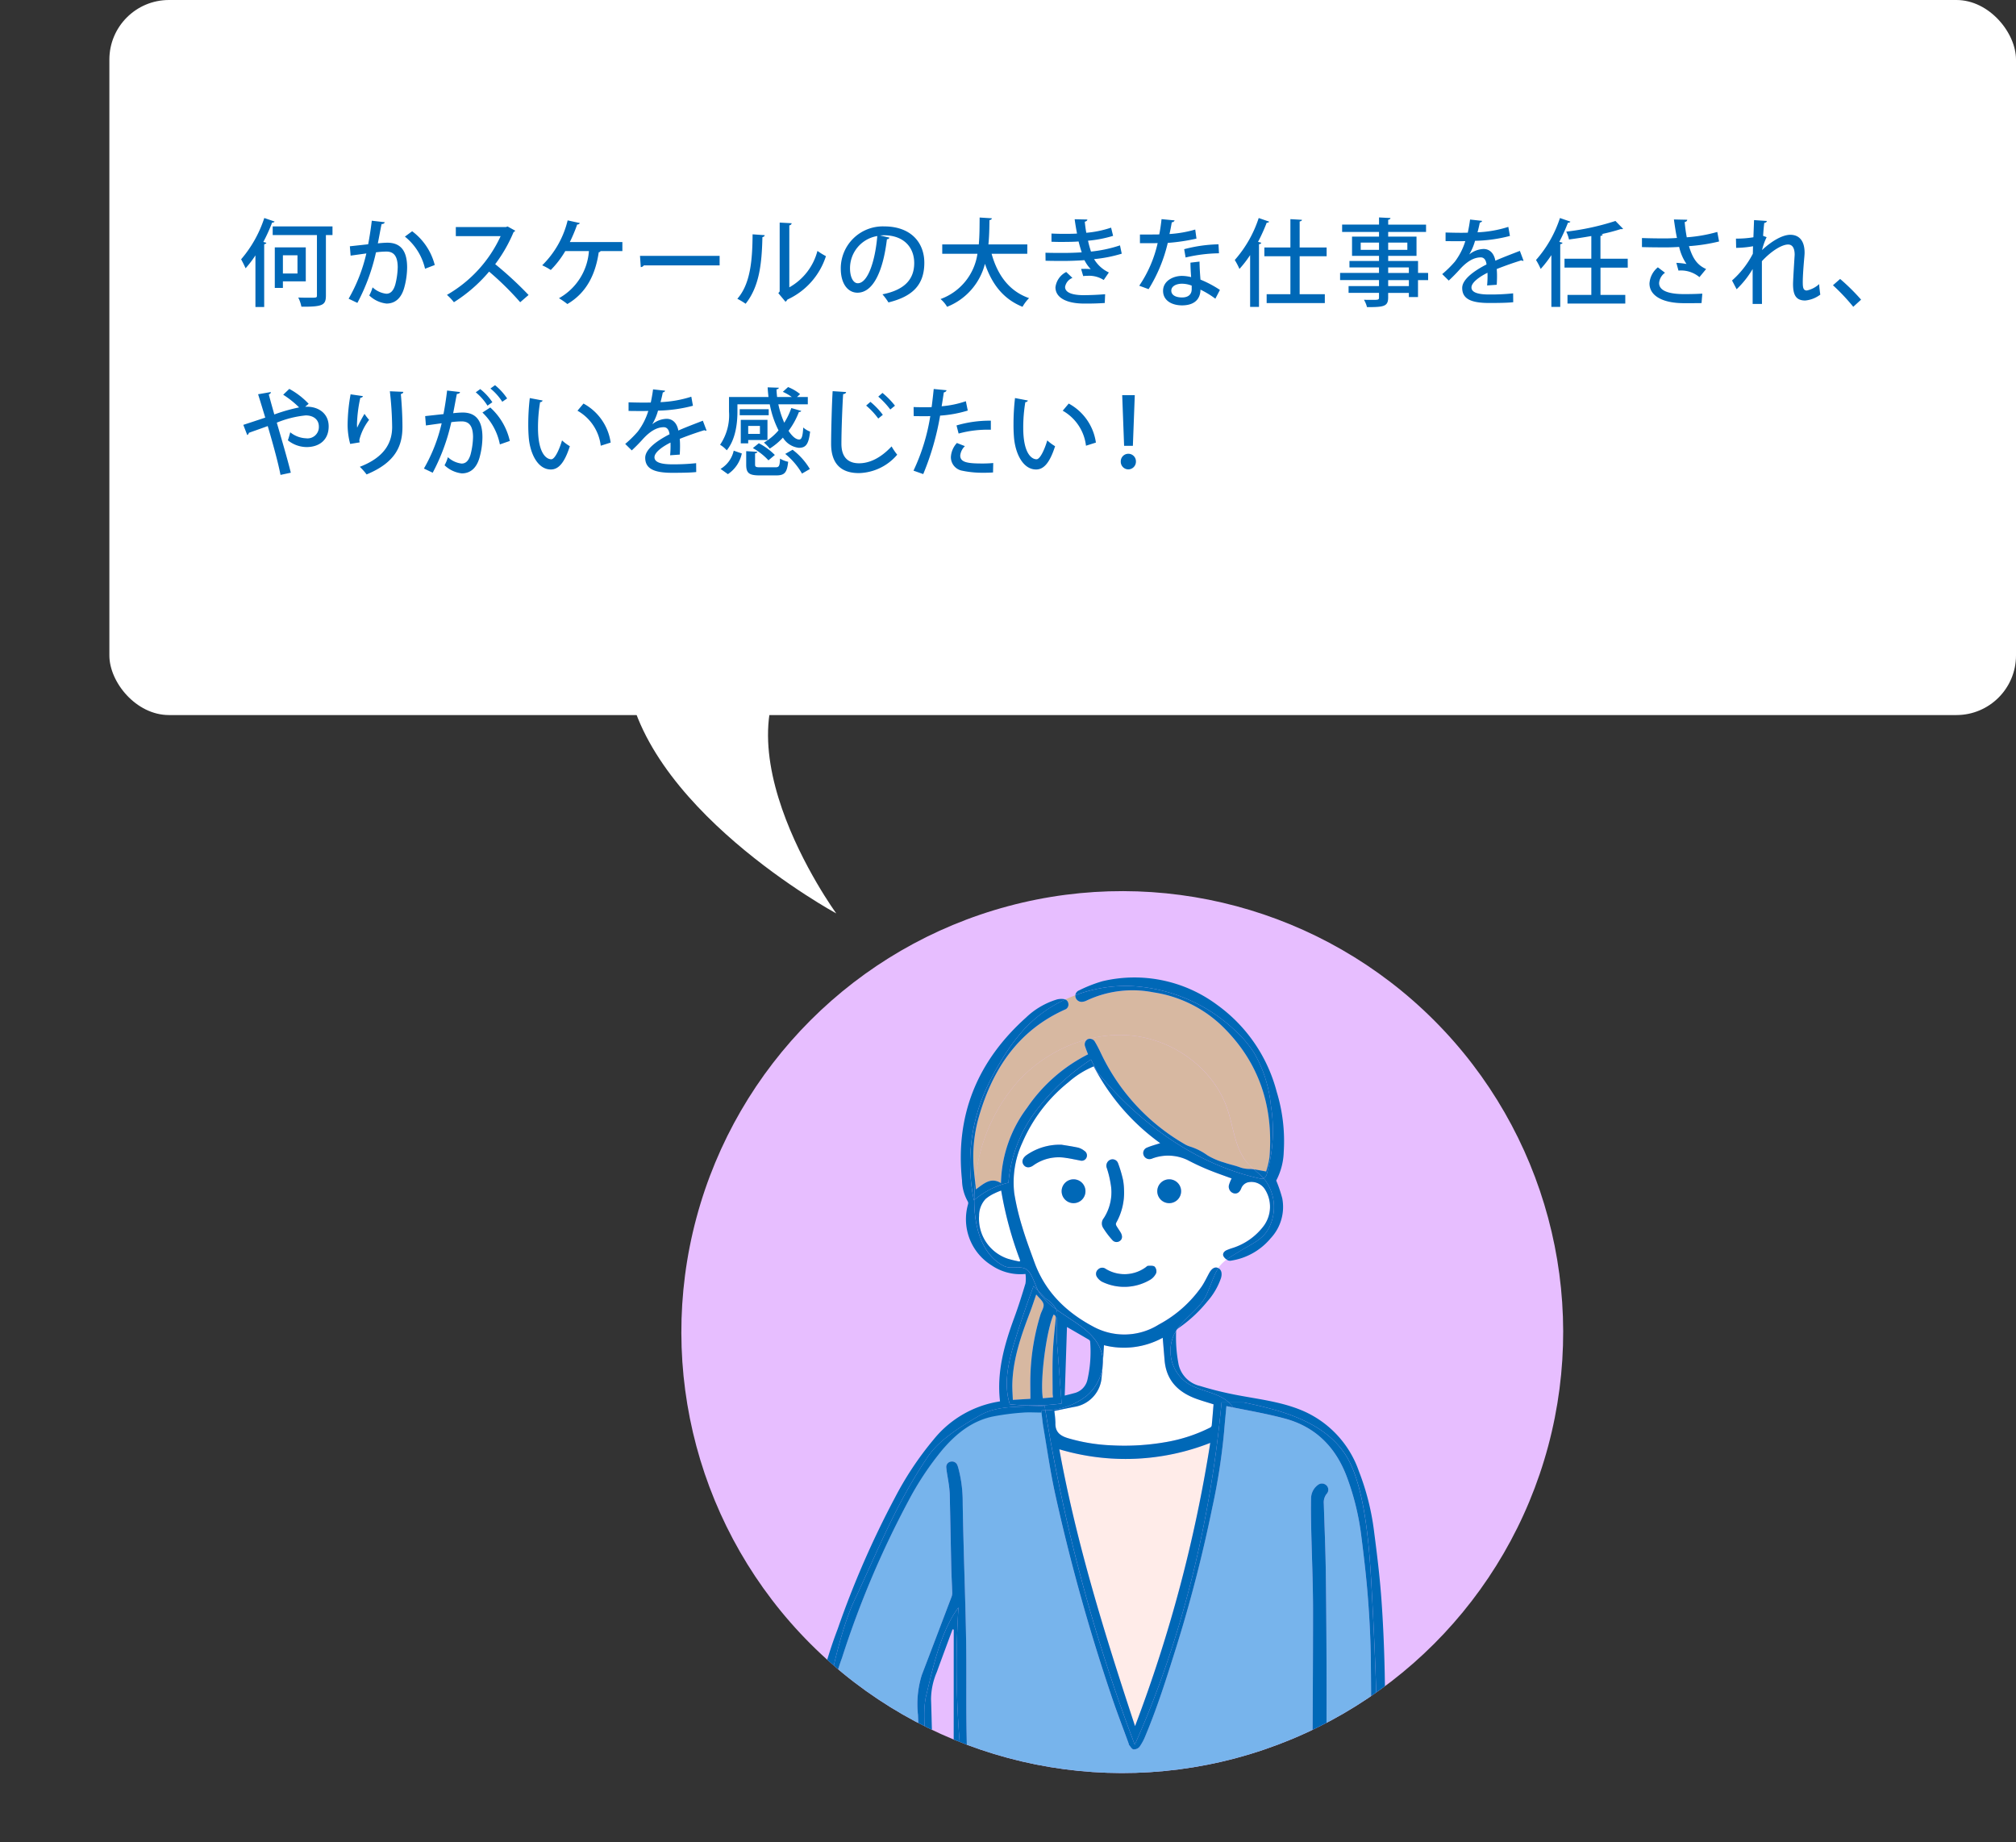
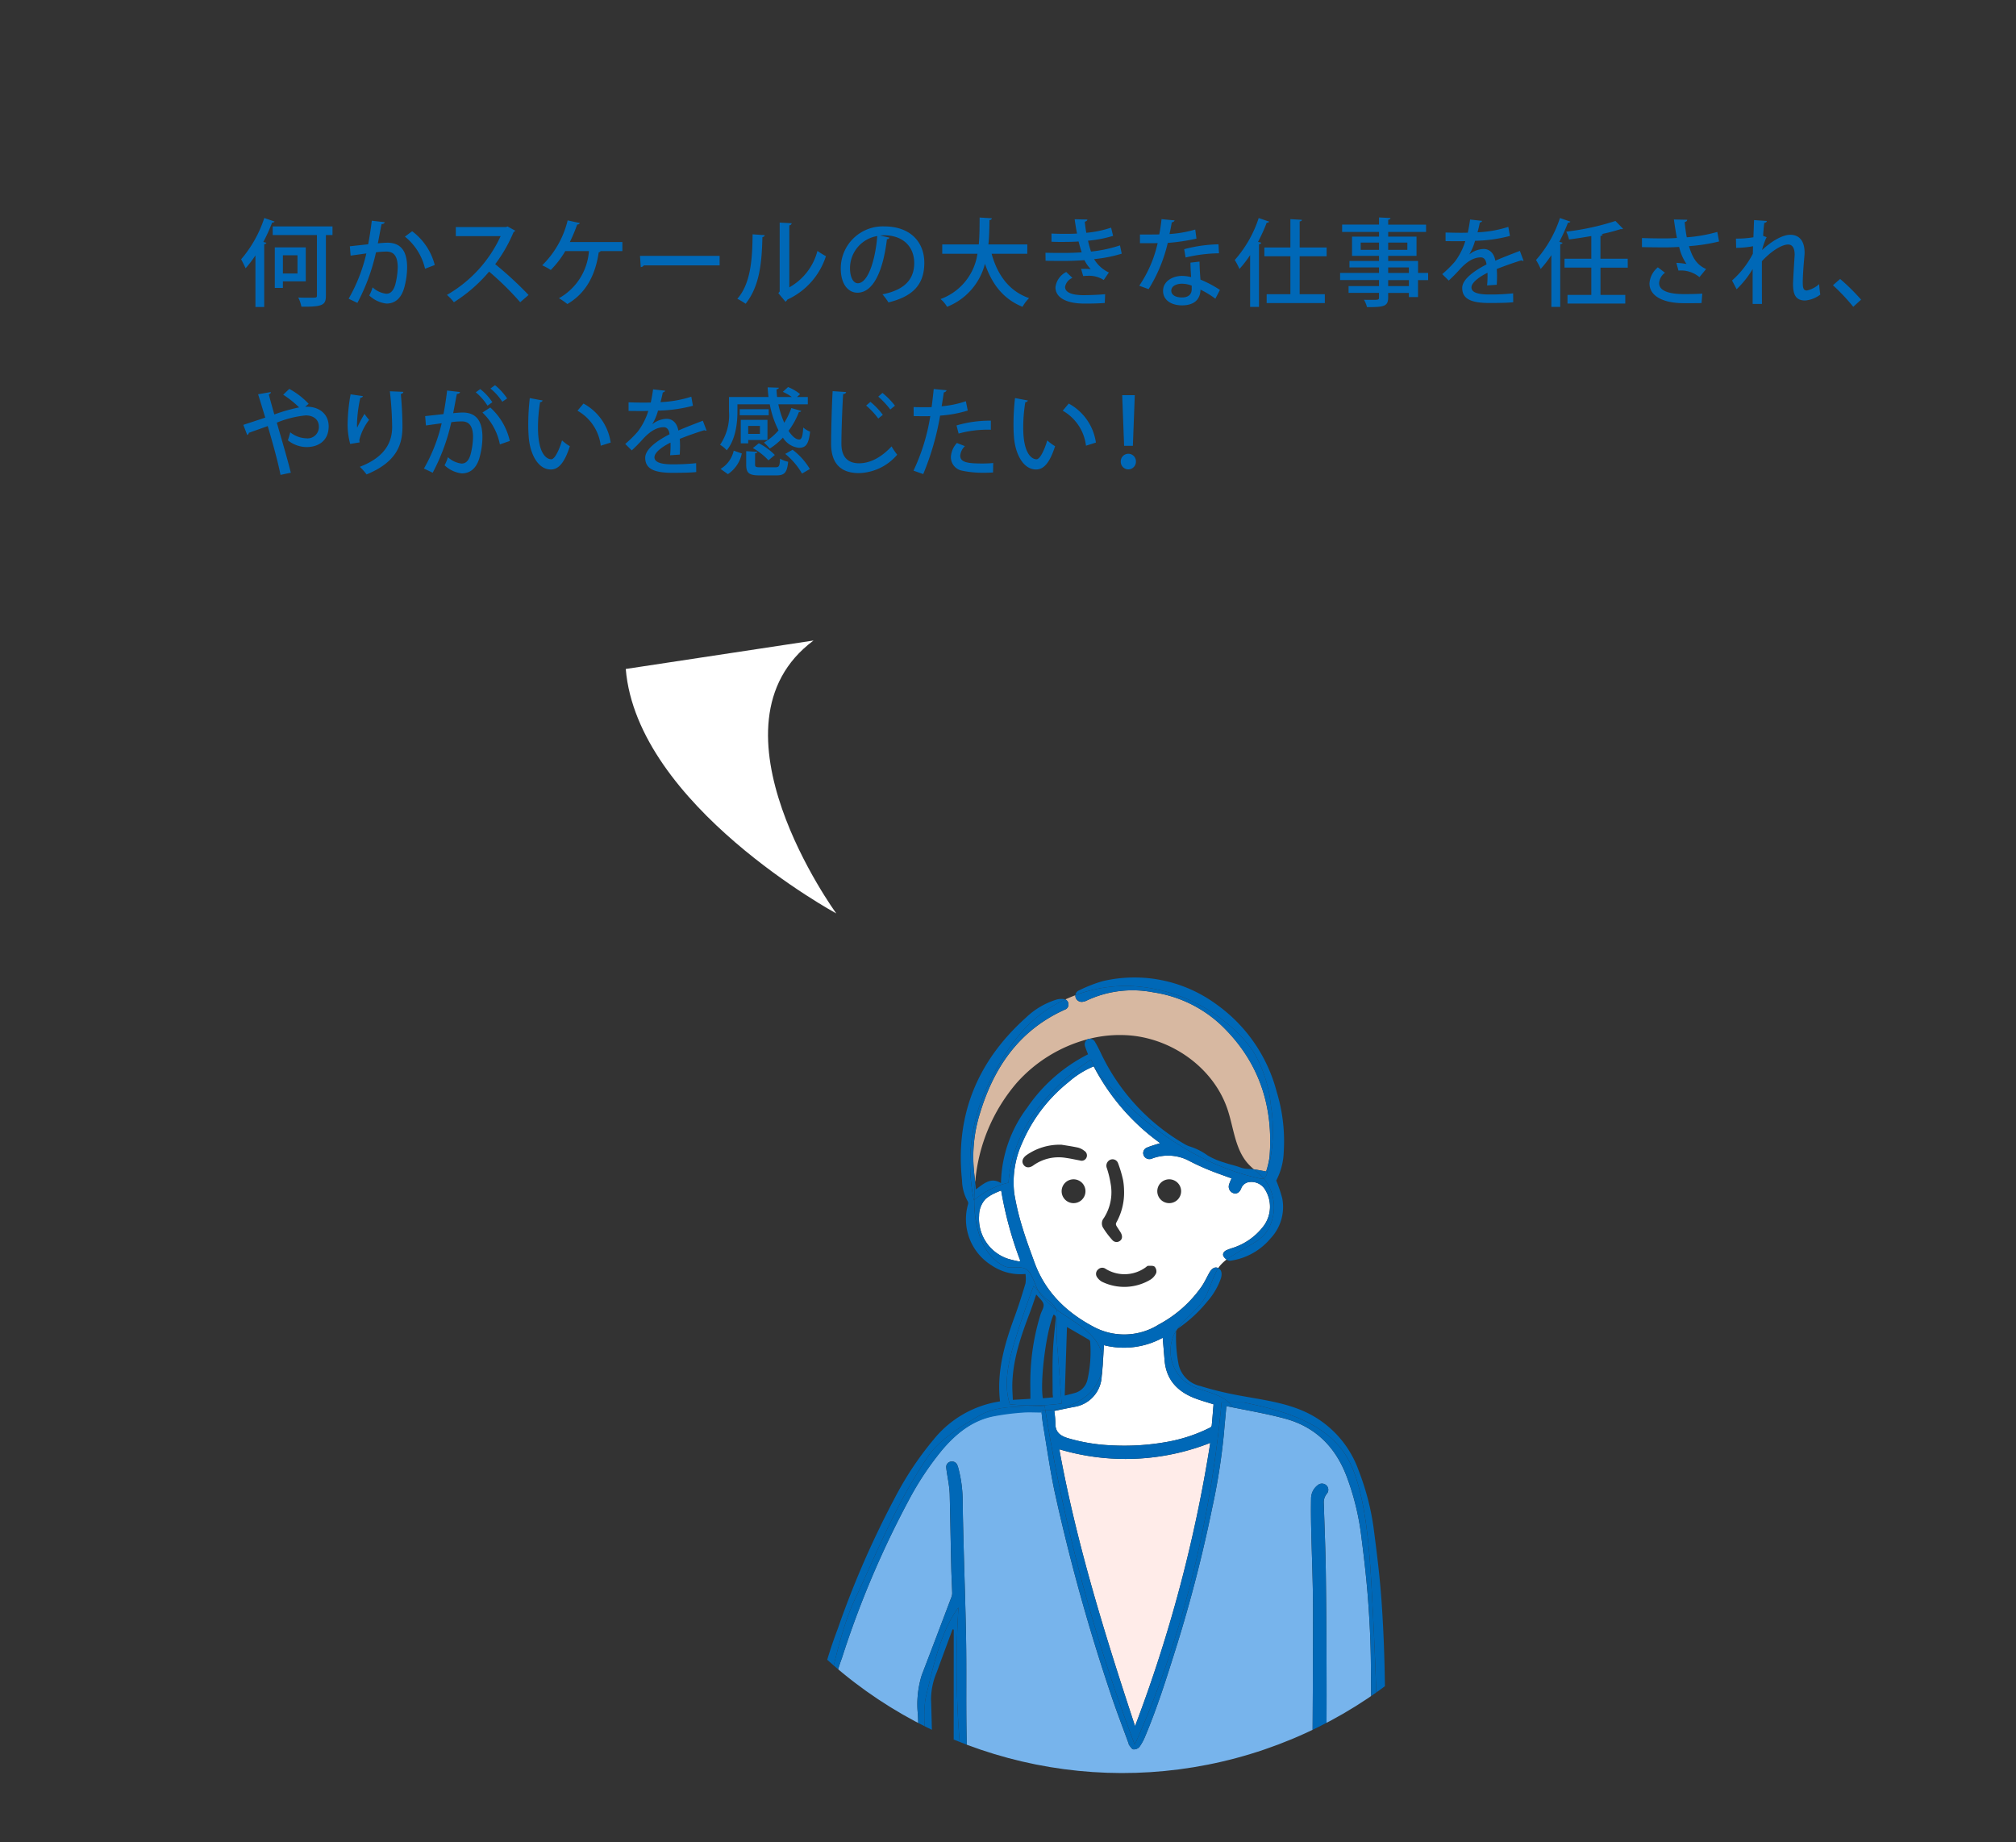
<svg xmlns="http://www.w3.org/2000/svg" width="338.357" height="309.143">
  <rect width="100%" height="100%" fill="#333333" stroke="none" />
  <defs>
    <clipPath id="clip-path" transform="translate(18.357)">
      <circle id="SVGID" class="cls-1" cx="170" cy="223.55" r="74" transform="rotate(-45 170 223.55)" />
    </clipPath>
    <style>.cls-1{fill:none}.cls-4{fill:#fff}.cls-6{fill:#d7b8a1}.cls-9{fill:#0068b7}</style>
  </defs>
  <g id="レイヤー_2" data-name="レイヤー 2">
    <g id="レイヤー_6" data-name="レイヤー 6">
      <g clip-path="url(#clip-path)">
-         <path fill="#e7beff" d="M0 132.226h334.587v176.916H0z" />
        <path class="cls-1" d="M138.867 280.606a11.806 11.806 0 00-.967 4.517c.084 2.1.108 4.194.18 6.29.055 1.574.147 3.147.221 4.7l3.4 1.341v-23.98l-.2-.042c-.873 2.391-1.763 4.779-2.634 7.174zm27.82-51.121a6.407 6.407 0 00.057-.805q-.025.404-.057.805zm-2.544 2.097a21.164 21.164 0 00.464-6.467.46.46 0 00-.22-.3c-1.176-.691-2.359-1.37-3.667-2.126l-.378 11.507c.642-.165 1.1-.274 1.56-.4a2.979 2.979 0 002.241-2.214z" transform="translate(18.357)" />
        <path class="cls-4" d="M179.2 223.088a.542.542 0 00-.158.265c.058-.087.101-.181.158-.265zm-17.292 13.018c-1.107.217-2.211.452-3.323.681a15.021 15.021 0 01.189 2c-.054 1.569.844 2.2 2.2 2.592a29.981 29.981 0 007.162 1.173 40.335 40.335 0 009.352-.573 26.29 26.29 0 007.257-2.405.519.519 0 00.265-.321c.116-1.189.207-2.381.306-3.581-.976-.309-1.908-.571-2.817-.9-3.077-1.1-5.118-3.076-5.4-6.5-.1-1.243-.208-2.486-.315-3.77a13.546 13.546 0 01-9.859 1.246c-.069.991-.117 1.966-.18 2.931a6.407 6.407 0 01-.057.805 34.53 34.53 0 01-.14 1.443 5.437 5.437 0 01-4.64 5.179z" transform="translate(18.357)" />
        <path d="M159.432 243.217c2.884 15.843 7.669 31.18 12.713 46.462a237.6 237.6 0 0012.624-47.536 38.843 38.843 0 01-25.337 1.074z" transform="translate(18.357)" fill="#ffece9" />
        <path class="cls-4" d="M186.962 210.771c-.166-.416.123-.769.516-.96a9.024 9.024 0 01.889-.335 10.543 10.543 0 005.347-3.724 5.436 5.436 0 00.161-6.259 2.691 2.691 0 00-2.824-1.076 1.65 1.65 0 00-1.095 1.014c-.274.7-.748.977-1.319.8a1.16 1.16 0 01-.712-1.462 7.261 7.261 0 01.418-1.012c-1.325-.491-2.673-.947-3.986-1.49a40.998 40.998 0 01-3.4-1.592 7.564 7.564 0 00-5.62-.373c-.153.038-.3.12-.448.159a1.042 1.042 0 01-1.3-.572.977.977 0 01.545-1.3c.707-.3 1.457-.5 2.228-.75a36.859 36.859 0 01-11.16-12.891 15.255 15.255 0 00-4.238 2.655 26.289 26.289 0 00-7.752 10.163 15.906 15.906 0 00-1.345 8.5 41.49 41.49 0 001.348 5.67c.591 1.992 1.328 3.942 2.038 5.9 1.808 4.977 5.36 8.407 9.921 10.817a10.892 10.892 0 0010.943-.372 20.607 20.607 0 007.189-6.367c.478-.7.842-1.486 1.251-2.236.438-.8.937-1.114 1.479-.908.027.01.049.026.074.038a3.7 3.7 0 01.291-.4 7.219 7.219 0 011.113-1.043 1.52 1.52 0 01-.552-.594zm-25.164-8.86a2 2 0 112.025-2 2 2 0 01-2.023 2zm2.181-7.612a.876.876 0 01-1.064.455c-.78-.143-1.555-.323-2.34-.429a7.305 7.305 0 00-5.5 1.251c-.643.468-1.276.42-1.639-.094s-.2-1.1.441-1.595a9.724 9.724 0 015.926-1.78c.635.107 1.718.258 2.784.486a2.824 2.824 0 011.048.542.9.9 0 01.344 1.165zm2.933 10.107a7.983 7.983 0 001.134-5.774 16.728 16.728 0 00-.63-2.587 1.09 1.09 0 01.5-1.382.981.981 0 011.362.5 20.9 20.9 0 01.861 2.893 11.475 11.475 0 01.161 1.729 10.274 10.274 0 01-1.326 5.435.547.547 0 00.028.462c.223.4.5.767.732 1.161.323.549.294 1.071-.08 1.36a.923.923 0 01-1.308-.089 13.968 13.968 0 01-1.6-2.13 1.413 1.413 0 01.166-1.578zm8.79 9.219a2.562 2.562 0 01-.936 1.1 8.533 8.533 0 01-8.191.366 2.46 2.46 0 01-.808-.764.964.964 0 01.193-1.3.974.974 0 011.269-.077 6.045 6.045 0 006.666-.242c.145-.1.3-.276.451-.277.373-.005.859-.055 1.09.15a1.167 1.167 0 01.264 1.044zm2.155-11.714a2 2 0 112.021-2.007 2 2 0 01-2.021 2.007zm-29.271-1.661a6.6 6.6 0 00-1.526.957 4.128 4.128 0 00-1.092 2.826 7.09 7.09 0 004.806 7.2 18.085 18.085 0 001.984.478l.118-.158a62.123 62.123 0 01-3.2-11.764 11.418 11.418 0 00-1.09.461z" transform="translate(18.357)" />
        <path class="cls-6" d="M160.964 168.448a.89.89 0 01-.6.991c-7.813 3.517-12.071 9.921-14.385 17.857a24.4 24.4 0 00-.961 7.8c.043 1.088.17 2.172.3 3.3a29.3 29.3 0 017-16.707 24.274 24.274 0 0111.883-7.288l.011-.006a1.139 1.139 0 01.24-.06 20.933 20.933 0 017.076-.548c7.152.7 13.889 5.613 16.154 12.433 1.03 3.1 1.253 6.654 3.439 9.086a11.226 11.226 0 00.971.93c.641.087 1.3.236 2.058.363a14.684 14.684 0 00.566-2.391c.7-8.606-1.79-16.093-8.074-22.128a21.114 21.114 0 00-11.407-5.541 18.056 18.056 0 00-11.289 1.415 1.76 1.76 0 01-.512.153 1.063 1.063 0 01-1.25-.679 1.02 1.02 0 01-.045-.411c-.574.217-1.142.451-1.7.71a.87.87 0 01.525.721z" transform="translate(18.357)" />
-         <path class="cls-6" d="M165.43 174.873c.379.629.7 1.291 1.021 1.955a34.825 34.825 0 0013.973 15.157 4.332 4.332 0 00.967.436 10.122 10.122 0 012.9 1.465 11.742 11.742 0 002.768 1.194c.931.332 1.918.513 2.837.872a4.848 4.848 0 001.584.219c.2.012.4.034.6.061a11.226 11.226 0 01-.971-.93c-2.186-2.432-2.409-5.983-3.439-9.086-2.265-6.82-9-11.731-16.154-12.433a20.933 20.933 0 00-7.076.548.979.979 0 01.99.542zm-15.793 23.673a21.746 21.746 0 014.39-12.643 27.183 27.183 0 0110.222-8.968c-.143-.379-.328-.806-.464-1.248a1.013 1.013 0 01.408-1.29 24.274 24.274 0 00-11.883 7.288 29.3 29.3 0 00-7 16.707c.043.4.087.794.126 1.2 1.318-.951 2.502-2.099 4.201-1.046zm7.032 36.105l1.707-.157c-.024-.255-.065-.489-.066-.724 0-2.191-.055-4.385.028-6.573.071-1.888.282-3.772.478-5.654.042-.411.11-.742-.342-.931-1.226 2.706-2.299 11.025-1.805 14.039zm.118-15.768c-.109-.559-.716-1.019-1.106-1.522a1.161 1.161 0 00-.128-.108c-.361 1.036-.682 2.032-1.053 3.008-1.469 3.868-2.839 7.76-2.952 11.959-.024.884.052 1.771.084 2.7l2.951-.178c0-1.4-.041-2.755.008-4.108a38.461 38.461 0 011.681-10.023c.18-.585.617-1.211.515-1.728z" transform="translate(18.357)" />
        <path d="M211.719 278.8c-.041-3.573-.223-7.185-.5-10.747s-.7-7.158-1.162-10.714a43.329 43.329 0 00-2.3-9.3c-1.838-5.047-5.215-8.551-10.44-9.964-2.855-.772-5.781-1.288-8.7-1.873-.381-.076-.763-.151-1.143-.231-.145 1.6-.289 3.043-.407 4.492a105.04 105.04 0 01-1.98 12.612 237.915 237.915 0 01-6.074 23.5c-1.563 4.975-3.123 9.954-5.149 14.767a8.6 8.6 0 01-.99 1.828 1.252 1.252 0 01-1.015.407c-.278-.045-.5-.477-.73-.748-.046-.053-.036-.152-.063-.226-1.018-2.814-2.107-5.6-3.043-8.445a322.726 322.726 0 01-9.375-33.818c-.768-3.613-1.291-7.438-1.911-11.082-.138-.817-.21-1.519-.3-2.519h-.008c-1.109 0-2.169.082-3.214.176a41.442 41.442 0 00-4.964.73c-3.527.754-6.174 2.957-8.458 5.633a50.336 50.336 0 00-5.706 8.617 158.721 158.721 0 00-11.14 26.347 39.319 39.319 0 00-2.4 14.352c.085 1.691.2 3.145.329 5.145h15.234c-.03-1-.061-1.455-.091-2.147-.109-2.574-.217-5.184-.313-7.759a16.528 16.528 0 01.634-6.694q2.517-6.552 4.993-13.129a1.863 1.863 0 00.123-.687c-.042-1.4-.125-2.8-.157-4.194-.095-4.134-.165-8.271-.263-12.405a16.75 16.75 0 00-.2-1.9c-.116-.844-.3-1.682-.378-2.529a.907.907 0 01.817-1.019.955.955 0 011.067.679 2.125 2.125 0 01.118.339 21.7 21.7 0 01.749 5.307c.022 2.458.087 4.915.15 7.371.141 5.432.334 10.863.425 16.3.074 4.375.009 8.824.046 13.2.026 3.069.125 6.276.164 9.276h57.916c.044-9 .107-18.326.107-27.453 0-4.594-.211-9.223-.309-13.817a119.651 119.651 0 01-.019-5.048 2.829 2.829 0 011.109-2.178 1.1 1.1 0 011.477.039 1.013 1.013 0 01.036 1.413 2.287 2.287 0 00-.489 1.61c.124 3.953.294 7.906.343 11.861.086 6.753.127 13.578.126 20.332 0 4.39-.031 8.241-.053 13.241h7.491c.076-6.009.062-12.663-.01-18.948z" transform="translate(18.357)" fill="#77b4ec" />
        <path d="M118.118 290.588c-.519-.158-1.015-.708-1.7-.145l1.955.775c-.113-.3-.144-.596-.255-.63zm-.078 2.939c-1.1-.461-2.207-.889-3.375-1.352l-1.323 5.422h5.246c-.1-1.211-.174-2.425-.278-3.636a.6.6 0 00-.27-.434z" transform="translate(18.357)" fill="#cbcbcb" />
        <path class="cls-9" d="M142.959 295.142a157.19 157.19 0 01-.452-25.377c-2.959 3.971-4.256 9.969-5.416 14.784-.778 3.227.111 8.419.225 11.737.016.45.036.884.057 1.311h.54l-.018-.86 2.052.86h3.028c-.075-.839.038-1.91-.016-2.455zm-1.254 2.316l-3.4-1.341c-.074-1.557-.166-3.13-.221-4.7-.072-2.1-.1-4.194-.18-6.29a11.806 11.806 0 01.967-4.517c.871-2.395 1.761-4.783 2.643-7.174l.2.042zm39.137-65.388c2.115 1.42 4.976 1.51 6.91 3.168.039.034.071.075.11.11h2.5c6.425 1.329 13.41 3.222 17.041 8.686s4.171 17.383 4.526 23.934c.609 11.261.917 20.756.912 29.629h1.128q.043-2.416.083-4.832c.137-8.114.023-16.225-.554-24.319-.281-3.953-.777-7.894-1.287-11.826a42.05 42.05 0 00-2.5-9.728 17.153 17.153 0 00-10.111-10.419c-3.273-1.261-6.73-1.671-10.143-2.315a57.58 57.58 0 01-6.4-1.566 4.772 4.772 0 01-3.591-3.556 23.837 23.837 0 01-.424-5.653.263.263 0 01.009-.03c-.116.184-.237.366-.336.563a6.583 6.583 0 002.127 8.154zm-9.552-66.603a27.38 27.38 0 0117.693 7.515 19.2 19.2 0 013.1 3.636 21.671 21.671 0 012.852 8.869 26.468 26.468 0 01-.657 11.468 1.237 1.237 0 01-.556.806c.057.063.122.119.177.185a7.64 7.64 0 01.977 7.544c-.958 2.482-3.053 3.17-5.312 4.576-.776.483-1.431.84-2.047 1.307.065.046.131.09.194.131a1.02 1.02 0 00.641.04 10.744 10.744 0 006.549-3.732 7.681 7.681 0 001.953-6.7 22.429 22.429 0 00-1.016-2.99 11.048 11.048 0 001.263-4.837 28.338 28.338 0 00-1.192-10.094 26.079 26.079 0 00-9.977-14.547 23.247 23.247 0 00-19.251-3.979 23.7 23.7 0 00-3.917 1.532.983.983 0 00-.636.815 24.163 24.163 0 019.162-1.545zM114.52 290.2l2.48-1.661 2.144 1.14.969 7.918h.279c-.016-.235-.039-.47-.055-.7-.308-4.636-.493-9.338.463-13.885.894-4.252 2.364-10.438 4.212-14.371 4.047-8.608 7.073-16.392 12.414-24.263 1.886-2.779 5.628-5.081 8.53-6.771 3.339-1.945 7.155-1.386 11.007-1.682.042.253.086.5.128.756a11.422 11.422 0 006.945-2.453 7.76 7.76 0 002.648-4.738q.031-.4.057-.805a5.828 5.828 0 00-.226-1.717c-1-3.44-4.63-5.037-7.594-7.227a1.954 1.954 0 01.142.47 4.135 4.135 0 01-.019 1 33.749 33.749 0 00.114 5.523l.663 8.812a36.773 36.773 0 01-8.69.122c-1.158-3.581-.155-7.47.968-11.062q1.387-4.435 3.018-8.79l.783.826c-.527-1.019-1.052-2.789-1.73-3.412-1.155-1.059-2.69-.079-4.086-.792-3.745-1.915-4.931-6.709-4.932-10.915v-.134l-.058.047a30.445 30.445 0 011.638-17.738 41.5 41.5 0 012.947-5.687 32.588 32.588 0 013.934-5.378 22.144 22.144 0 016.814-4.9 1.111 1.111 0 00-.309-.077 3.007 3.007 0 00-1.062.066 12.893 12.893 0 00-5.211 3.045c-8.144 7.3-11.9 16.351-10.741 27.31a7.485 7.485 0 00.989 3.589.613.613 0 01.019.445 9.118 9.118 0 003.952 10.238 8.609 8.609 0 005.693 1.446 5.643 5.643 0 010 1.585c-.579 1.934-1.188 3.862-1.884 5.756-1.663 4.527-2.97 9.1-2.39 14.037l-.817.149a17.716 17.716 0 00-10.315 6.24 54 54 0 00-6.509 9.78 155.987 155.987 0 00-9.6 22.02 75.322 75.322 0 00-3.3 11.175c-.235 1.218-.392 2.451-.589 3.7a5.225 5.225 0 00-.986-.353 2.151 2.151 0 00-1.039.06 24.462 24.462 0 00-2.392 1.083 1.8 1.8 0 00-.777.7 8.331 8.331 0 00-.625 1.737q-.77 3.07-1.514 6.148h1.612zm46.2-67.5c1.308.756 2.491 1.435 3.667 2.126a.46.46 0 01.22.3 21.164 21.164 0 01-.464 6.467 2.979 2.979 0 01-2.241 2.211c-.456.13-.918.239-1.56.4l.378-11.514zm18.48.388a1.538 1.538 0 01.2-.177 23 23 0 004.867-4.492 11.661 11.661 0 002.305-3.939c.235-.83.04-1.426-.46-1.664-.89 1.375-1.6 4-2.37 5.195-1.225 1.913-3.265 3.224-4.542 5.077z" transform="translate(18.357)" />
        <path class="cls-9" d="M194.879 205.49a7.64 7.64 0 00-.977-7.544c-.055-.066-.12-.122-.177-.185-.02.008-.034.024-.054.031a1.159 1.159 0 01-.609-.023c-10.818-2.378-20.236-9.33-27.28-17.878l-1.027-2.079a36.707 36.707 0 00-9.361 8.772 23.14 23.14 0 00-4.5 11.9 13.547 13.547 0 00-5.733 2.9v.134c0 4.206 1.187 9 4.932 10.915 1.4.713 2.931-.267 4.086.792.678.623 1.2 2.393 1.73 3.412l1.237 1.306a4.593 4.593 0 011.784 1.793c2.964 2.19 6.59 3.787 7.594 7.227a5.828 5.828 0 01.226 1.717c.063-.965.111-1.94.18-2.931a13.546 13.546 0 009.859-1.246l.315 3.77c.286 3.429 2.327 5.405 5.4 6.5.909.326 1.841.588 2.817.9-.1 1.2-.19 2.392-.306 3.581a.519.519 0 01-.265.321 26.29 26.29 0 01-7.257 2.405 40.335 40.335 0 01-9.352.573 29.981 29.981 0 01-7.162-1.173c-1.359-.391-2.257-1.023-2.2-2.592a15.021 15.021 0 00-.189-2c1.112-.229 2.216-.464 3.323-.681a5.437 5.437 0 004.639-5.178c.058-.479.1-.96.14-1.443a7.76 7.76 0 01-2.648 4.738 11.422 11.422 0 01-6.945 2.453 284.022 284.022 0 0015.001 56.11c8.042-17.911 12.762-37.889 14.566-57.439h1.2c-.039-.035-.071-.076-.11-.11-1.934-1.658-4.8-1.748-6.91-3.168a6.583 6.583 0 01-2.135-8.154c.1-.2.22-.379.336-.563a.542.542 0 01.158-.265c1.276-1.853 3.316-3.164 4.545-5.077.77-1.2 1.48-3.82 2.37-5.195-.025-.012-.047-.028-.074-.038-.542-.206-1.041.105-1.479.908-.409.75-.773 1.531-1.251 2.236a20.607 20.607 0 01-7.189 6.367 10.892 10.892 0 01-10.943.372c-4.561-2.41-8.113-5.84-9.921-10.817-.71-1.955-1.447-3.905-2.038-5.9a41.49 41.49 0 01-1.348-5.67 15.906 15.906 0 011.345-8.5 26.289 26.289 0 017.752-10.163 15.255 15.255 0 014.238-2.655 36.859 36.859 0 0011.16 12.891c-.771.254-1.521.451-2.228.75a.977.977 0 00-.545 1.3 1.042 1.042 0 001.3.572c.153-.039.295-.121.448-.159a7.564 7.564 0 015.62.373 39.537 39.537 0 003.4 1.592c1.313.543 2.661 1 3.986 1.49a7.261 7.261 0 00-.418 1.012 1.16 1.16 0 00.712 1.462c.571.172 1.045-.1 1.319-.8a1.65 1.65 0 011.095-1.014 2.691 2.691 0 012.824 1.076 5.436 5.436 0 01-.161 6.259 10.543 10.543 0 01-5.347 3.724 9.024 9.024 0 00-.889.335c-.393.191-.682.544-.516.96a1.52 1.52 0 00.558.6c.616-.467 1.271-.824 2.047-1.307 2.249-1.412 4.344-2.1 5.302-4.582zm-22.734 84.189c-5.044-15.282-9.829-30.619-12.713-46.462a38.843 38.843 0 0025.337-1.074 237.6 237.6 0 01-12.624 47.536zm-19.269-78.125l-.118.158a18.085 18.085 0 01-1.984-.478 7.09 7.09 0 01-4.806-7.2 4.128 4.128 0 011.092-2.826 6.6 6.6 0 011.526-.957 11.418 11.418 0 011.092-.46 62.123 62.123 0 003.198 11.763zm9.3-44.13a1.063 1.063 0 001.25.679 1.76 1.76 0 00.512-.153 18.056 18.056 0 0111.289-1.415 21.114 21.114 0 0111.407 5.541c6.284 6.035 8.771 13.522 8.074 22.128a14.684 14.684 0 01-.566 2.391c-.758-.127-1.417-.276-2.058-.363a19.478 19.478 0 011.641 1.529 1.237 1.237 0 00.556-.806 26.468 26.468 0 00.657-11.468 21.671 21.671 0 00-2.852-8.869 19.2 19.2 0 00-3.1-3.636 27.38 27.38 0 00-17.693-7.515 24.163 24.163 0 00-9.159 1.546 1.02 1.02 0 00.042.411zm-8.557 5.204a32.588 32.588 0 00-3.934 5.378 41.5 41.5 0 00-2.947 5.687 30.445 30.445 0 00-1.638 17.738l.058-.047c0-1 .057-2 .153-2.992-.125-1.124-.252-2.208-.3-3.3a24.4 24.4 0 01.961-7.8c2.314-7.936 6.572-14.34 14.385-17.857a.89.89 0 00.6-.991.87.87 0 00-.531-.725 22.144 22.144 0 00-6.807 4.909zm10.581 1.763l-.011.006c.084-.022.167-.045.251-.066a1.139 1.139 0 00-.24.06z" transform="translate(18.357)" />
        <path class="cls-9" d="M155.394 186.584a36.707 36.707 0 019.361-8.772l1.027 2.079c7.044 8.548 16.462 15.5 27.28 17.878a1.159 1.159 0 00.609.023c.02-.007.034-.023.054-.031a19.478 19.478 0 00-1.641-1.529c-.2-.027-.4-.049-.6-.061a4.848 4.848 0 01-1.584-.219c-.919-.359-1.906-.54-2.837-.872a11.742 11.742 0 01-2.768-1.194 10.122 10.122 0 00-2.9-1.465 4.332 4.332 0 01-.967-.436 34.825 34.825 0 01-13.973-15.157c-.317-.664-.642-1.326-1.021-1.955a.979.979 0 00-.986-.542c-.084.021-.167.044-.251.066a1.013 1.013 0 00-.408 1.29c.136.442.321.869.464 1.248a27.183 27.183 0 00-10.222 8.968 21.746 21.746 0 00-4.39 12.643c-1.7-1.053-2.883.095-4.2 1.047-.039-.407-.083-.806-.126-1.2-.1 1-.149 2-.153 2.992a13.547 13.547 0 015.733-2.9 23.14 23.14 0 014.499-11.901zm.744 30.453a3.39 3.39 0 01-.235-.4l-.783-.826q-1.629 4.351-3.018 8.79c-1.123 3.592-2.126 7.481-.968 11.062a36.773 36.773 0 008.69-.122l-.663-8.812a33.749 33.749 0 01-.114-5.523 4.135 4.135 0 00.019-1 1.954 1.954 0 00-.142-.47 12.139 12.139 0 01-2.786-2.699zm-1.547 13.6c-.049 1.353-.008 2.709-.008 4.108l-2.951.178c-.032-.928-.108-1.815-.084-2.7.113-4.2 1.483-8.091 2.952-11.959.371-.976.692-1.972 1.053-3.008a1.161 1.161 0 01.128.108c.39.5 1 .963 1.106 1.522.1.521-.335 1.143-.515 1.727a38.461 38.461 0 00-1.681 10.02zm4.225-9.09c-.2 1.882-.407 3.766-.478 5.654-.083 2.188-.029 4.382-.028 6.573 0 .235.042.469.066.724l-1.707.157c-.494-3.014.579-11.333 1.8-14.039.457.184.389.516.347.927z" transform="translate(18.357)" />
        <path class="cls-9" d="M157.14 217.943l-1.237-1.306a3.39 3.39 0 00.235.4 12.139 12.139 0 002.786 2.7 4.593 4.593 0 00-1.784-1.794zm-36.587 74.585a38.919 38.919 0 012.4-14.276 158.619 158.619 0 0111.14-26.337 50.135 50.135 0 015.706-8.6c2.284-2.677 4.931-4.84 8.458-5.594a41.481 41.481 0 014.964-.651c1.045-.094 2.1-.018 3.214-.018l.053-.357c.2 0 .4-.014.606-.022-.042-.253-.086-.5-.128-.756-3.852.3-7.668-.263-11.007 1.682-2.9 1.69-6.644 3.992-8.53 6.771-5.341 7.871-8.367 15.655-12.414 24.263-1.848 3.933-3.318 10.119-4.212 14.371-.956 4.547-.771 9.249-.463 13.885.016.235.039.47.055.7h.487c-.128-1.681-.244-3.37-.329-5.061zm91.371-24.56c-.355-6.551-.9-18.47-4.526-23.934s-10.616-7.357-17.041-8.686h-2.5a5.762 5.762 0 01.76.85c2.915.585 5.841 1.1 8.7 1.871 5.225 1.413 8.6 4.912 10.44 9.959a43.25 43.25 0 012.3 9.288c.457 3.557.883 7.122 1.162 10.7s.46 7.139.5 10.711c.072 6.291.086 12.583.01 18.874h1.107c.005-8.877-.303-18.372-.912-29.633z" transform="translate(18.357)" />
        <path class="cls-9" d="M204.165 264.165c-.049-3.955-.219-7.908-.343-11.861a2.29 2.29 0 01.489-1.611 1.016 1.016 0 00-.036-1.415 1.1 1.1 0 00-1.477-.044 2.812 2.812 0 00-1.109 2.17c-.036 1.676-.016 3.353.019 5.03.1 4.594.309 9.187.309 13.781 0 9.127-.063 18.255-.107 27.382h2.328c.022-4.39.052-8.781.053-13.171q.002-10.126-.126-20.261zm-66.849 32.121c-.114-3.318-1-8.51-.225-11.737 1.16-4.815 2.457-10.813 5.416-14.784a157.19 157.19 0 00.452 25.377c.054.545-.062 1.616.016 2.455H144c-.039-3.069-.138-6.136-.164-9.2-.037-4.376.028-8.753-.046-13.128-.091-5.433-.284-10.863-.425-16.294-.063-2.457-.128-4.914-.15-7.372a21.716 21.716 0 00-.749-5.308 2.149 2.149 0 00-.118-.338.955.955 0 00-1.067-.679.907.907 0 00-.817 1.018c.074.848.262 1.685.378 2.53a16.709 16.709 0 01.2 1.9c.1 4.135.168 8.27.263 12.4.032 1.4.115 2.794.157 4.192a1.837 1.837 0 01-.123.682q-2.487 6.564-4.993 13.121a16.458 16.458 0 00-.634 6.676q.144 3.862.313 7.723l.091 2.076h1.263c-.027-.426-.047-.86-.063-1.31zm19.119-59.231h.008c.089.716.161 1.544.3 2.361.62 3.645 1.143 7.311 1.911 10.924a322.726 322.726 0 009.375 33.818c.936 2.841 2.025 5.631 3.043 8.445.027.074.017.173.063.226.234.271.453.7.73.748a1.252 1.252 0 001.015-.407 8.6 8.6 0 00.99-1.828c2.026-4.813 3.586-9.792 5.149-14.767a237.636 237.636 0 006.074-23.5 105.071 105.071 0 001.98-12.612c.118-1.45.262-2.9.407-4.493.381.08.762.153 1.143.23a5.762 5.762 0 00-.76-.85h-1.2c-1.8 19.55-6.524 39.528-14.566 57.439a284.022 284.022 0 01-15.006-56.111c-.2.008-.405.021-.606.022z" transform="translate(18.357)" />
        <path class="cls-9" d="M156.27 297.597h2.034l-2.052-.86.018.86z" />
-         <path class="cls-9" d="M114.665 292.175c1.168.463 2.279.891 3.375 1.352a.6.6 0 01.27.434c.1 1.211.179 2.425.278 3.636h1.528l-.969-7.918-2.147-1.14-2.48 1.661-1.885 7.4h.707q.658-2.715 1.323-5.425zm3.453-1.587c.111.034.142.33.259.63l-1.955-.775c.678-.563 1.178-.013 1.696.145zm50.227-82.472a.923.923 0 001.308.089c.374-.289.4-.811.08-1.36-.233-.394-.509-.762-.732-1.161a.547.547 0 01-.028-.462 10.274 10.274 0 001.326-5.435 11.475 11.475 0 00-.161-1.729 20.9 20.9 0 00-.861-2.893.981.981 0 00-1.362-.5 1.09 1.09 0 00-.5 1.382 16.728 16.728 0 01.63 2.587 7.983 7.983 0 01-1.134 5.774 1.413 1.413 0 00-.165 1.58 13.968 13.968 0 001.599 2.128zm-4.707-14.981a2.824 2.824 0 00-1.048-.542c-1.066-.228-2.149-.379-2.784-.486a9.724 9.724 0 00-5.926 1.78c-.637.492-.8 1.088-.441 1.595s1 .562 1.639.094a7.305 7.305 0 015.5-1.251c.785.106 1.56.286 2.34.429a.876.876 0 001.064-.455.9.9 0 00-.344-1.164zm10.708 19.29c-.152 0-.306.172-.451.277a6.045 6.045 0 01-6.666.242.974.974 0 00-1.269.077.964.964 0 00-.193 1.3 2.46 2.46 0 00.808.764 8.533 8.533 0 008.191-.366 2.562 2.562 0 00.936-1.1 1.167 1.167 0 00-.266-1.05c-.231-.199-.717-.149-1.09-.144zm-12.495-14.512a2 2 0 101.972 1.995 1.993 1.993 0 00-1.972-1.995zm16.049 0a2 2 0 101.976 1.991 1.993 1.993 0 00-1.976-1.991z" transform="translate(18.357)" />
      </g>
-       <rect class="cls-4" x="18.357" width="320" height="120" rx="10" />
      <path class="cls-9" d="M24.514 42.86a18.834 18.834 0 01-1.649 2.161 21.549 21.549 0 00-.753-1.505A20.288 20.288 0 0026 36.586l1.729.591c-.064.128-.192.176-.417.176a28.132 28.132 0 01-1.472 3.25l.512.144c-.032.112-.144.208-.368.24v10.532h-1.47zm12.933-4.866v1.457h-1.105v10.116c0 1.616-.48 1.937-4.113 1.9a5.859 5.859 0 00-.529-1.537c.72.032 1.425.032 1.937.032 1.169 0 1.2 0 1.2-.416v-10.1h-7.426v-1.452zm-4.482 9.219h-3.841v1.1h-1.361v-6.8h5.2zm-1.393-4.37h-2.448V45.9h2.448zm14.639-5.553c-.048.223-.24.3-.528.32-.176.832-.433 2.289-.624 3.233a16.354 16.354 0 011.552-.112c2.545-.017 3.362 1.713 3.362 4.161a13.229 13.229 0 01-.481 3.378c-.5 1.793-1.552 2.673-2.977 2.673a5 5 0 01-2.9-1.36 6.424 6.424 0 00.56-1.361 4.078 4.078 0 002.3 1.073c.768 0 1.217-.561 1.505-1.521a12.662 12.662 0 00.416-2.945c-.016-1.7-.56-2.625-1.921-2.61a13.24 13.24 0 00-1.729.128 33.209 33.209 0 01-3.121 8.484l-1.472-.7a27.583 27.583 0 002.977-7.6l-2.641.368-.128-1.569 3.073-.336c.224-1.168.448-2.577.608-3.953zm6.771 7.81a9.7 9.7 0 00-3.382-5.393l1.217-.9a10.215 10.215 0 013.793 5.666zm15.136-6.386a.476.476 0 01-.272.224 24.873 24.873 0 01-3.09 5.395 60.638 60.638 0 015.6 5.17l-1.406 1.216a49.414 49.414 0 00-5.218-5.138 25.384 25.384 0 01-5.906 5.138 9.328 9.328 0 00-1.169-1.232 21.893 21.893 0 009.011-9.86h-7.522v-1.521h8.4l.288-.1zM86.1 40.619v1.52h-3.662a.361.361 0 01-.305.193c-.528 3.569-1.952 6.755-5.266 8.691a13.533 13.533 0 00-1.409-.977 9.86 9.86 0 005.027-7.907h-3.97a15.907 15.907 0 01-2.433 3.17 10.186 10.186 0 00-1.44-.785 15.743 15.743 0 004.273-7.539l2.049.448a.451.451 0 01-.448.24 26.924 26.924 0 01-1.233 2.946zm2.957 2.321h13.365v1.6H89.7a.674.674 0 01-.512.288zm20.93-3.474c-.016.176-.16.288-.384.321-.1 4.449-.5 8.259-2.817 11.188a11.43 11.43 0 00-1.392-.832c2.24-2.546 2.528-6.627 2.561-10.82zm4.13 8.756a9.854 9.854 0 004.722-6.115 11.68 11.68 0 001.425.881 12.057 12.057 0 01-6.467 7.283 1.183 1.183 0 01-.32.368l-1.2-1.44.224-.289V37.353l2.017.112a.445.445 0 01-.4.353zm16.816-8.34a.428.428 0 01-.432.256c-.625 5.251-2.257 8.981-4.946 8.981-1.553 0-2.8-1.425-2.8-4.05a7.053 7.053 0 017.268-7.075c4.593 0 6.754 2.8 6.754 6.1 0 3.793-2.065 5.683-6.018 6.659a10.634 10.634 0 00-1.008-1.361c3.665-.719 5.33-2.48 5.33-5.25 0-2.609-1.729-4.658-5.075-4.658-.224 0-.432.017-.656.032zm-2.049-.271a5.467 5.467 0 00-4.578 5.41c0 1.521.561 2.513 1.3 2.513 1.726 0 2.942-3.858 3.278-7.923zm25.171 2.977h-5.987c.993 3.553 2.93 6.274 6.291 7.443a6.591 6.591 0 00-1.1 1.456c-3.217-1.3-5.122-3.777-6.307-7.219a10.558 10.558 0 01-6.354 7.219 4.916 4.916 0 00-1.1-1.3 9.546 9.546 0 006.195-7.6h-5.907v-1.568h6.131c.144-1.537.128-3.089.144-4.514l2.049.128c-.017.161-.144.273-.4.3-.015 1.265-.032 2.657-.176 4.082h6.531zm15.856-.016a23.176 23.176 0 01-4.642.912 5.664 5.664 0 002.481 2.241l-.864 1.265a4.512 4.512 0 00-2.674-.705 5.831 5.831 0 00-.768.049l-.352-1.2c.176-.015.368-.015.576-.015a9.6 9.6 0 011.04.048 6.13 6.13 0 01-1.056-1.505c-1.152.08-2.433.128-3.425.128-.864 0-2.1 0-3.1-.032l-.017-1.344c.913.032 2.162.032 3.074.032.88 0 2.049-.032 3.009-.1a26.925 26.925 0 01-.528-1.824c-.513.048-1.409.08-3.057.08-.529 0-1.041-.016-1.489-.032v-1.376c.672.032 1.377.049 1.985.049.768 0 1.7 0 2.305-.049-.144-.7-.288-1.568-.4-2.4l2.129.047c0 .176-.16.3-.432.369.064.591.144 1.264.257 1.856a17.715 17.715 0 004.161-.864l.336 1.377a20.452 20.452 0 01-4.209.816 18.764 18.764 0 00.5 1.824 22.639 22.639 0 004.866-1.04zm-6.483 8.371c-2.657-.032-4.642-.912-4.642-2.737a3.332 3.332 0 011.809-2.561l1.04.992a2 2 0 00-1.232 1.505c-.016.96 1.217 1.376 3.009 1.393a46.14 46.14 0 003.713-.16l-.063 1.472c-.721.048-1.681.1-3.01.1zm15.36-13.958a.514.514 0 01-.48.32 31.19 31.19 0 01-.384 1.969 19.735 19.735 0 004.322-.752l.208 1.521a32.507 32.507 0 01-4.818.72 25.732 25.732 0 01-3.218 7.763l-1.568-.576a20.83 20.83 0 003.089-7.155c-.336.016-.752.016-1.1.016h-1.873v-1.457h1.834c.5 0 .993 0 1.409-.016.16-.784.288-1.68.384-2.561zm4.178 6.915c.016 1.121.08 2.017.16 3.025a18.448 18.448 0 013.265 1.729l-.768 1.473a14.918 14.918 0 00-2.5-1.521c0 .881-.353 2.642-3.122 2.642-1.744-.017-3.169-.849-3.153-2.466s1.652-2.482 3.189-2.482a6.653 6.653 0 011.52.208c-.064-.9-.112-1.808-.112-2.432zm-1.313 4.034a4.553 4.553 0 00-1.649-.32c-.864 0-1.776.368-1.776 1.168 0 .736.736 1.137 1.809 1.137.9 0 1.616-.4 1.616-1.393zm4.578-5.427a25.4 25.4 0 00-5.6.705l-.24-1.393a24.281 24.281 0 015.76-.819zm5.227.305a18.377 18.377 0 01-1.792 2.32 11.313 11.313 0 00-.785-1.5 19.975 19.975 0 004.018-7.043l1.761.608a.422.422 0 01-.417.176 30.589 30.589 0 01-1.456 3.217l.544.144c-.032.128-.144.224-.384.24V51.5h-1.489zM204.3 43h-4.529v6.371h4.225v1.488h-9.763v-1.484h3.985V43h-4.37v-1.469h4.37v-4.754l1.937.112c-.016.145-.112.225-.384.273v4.369h4.529zm17.035 2.805v1.2h-1.7v2.85H218.1v-.7h-3.474v.769c0 1.52-.753 1.617-3.553 1.617a4.4 4.4 0 00-.513-1.234c.448.017.913.017 1.313.017 1.088 0 1.216 0 1.216-.4v-.774h-5.106v-1.136h5.106v-1.009h-6.53v-1.2h6.53v-.928h-4.959V43.8h4.962v-.86h-4.53v-3.233h4.53v-.785H206.9V37.69h6.194v-1.2l1.921.1c-.016.143-.112.24-.384.288v.816h6.354v1.232h-6.354v.785h4.754v3.229h-4.754v.86h5.01v2zm-11.316-3.874h3.073v-1.217h-3.073zm7.827-1.217h-3.217v1.217h3.217zm-3.217 4.163v.928h3.471v-.928zm3.474 3.137v-1.009h-3.474v1.009zm19.248-4.258a.2.2 0 01-.1.016.539.539 0 01-.272-.08 55.54 55.54 0 00-4.13 1.457q.048.528.048 1.2c0 .433-.016.912-.048 1.441l-1.617.112a16.317 16.317 0 00.065-2.129c-1.5.752-2.69 1.681-2.69 2.465 0 .8.993 1.184 2.993 1.184a35.606 35.606 0 004-.192l.017 1.489c-.9.1-2.29.128-4.034.128-3.073 0-4.53-.7-4.53-2.529 0-1.345 1.76-2.753 4.082-3.938-.08-.72-.4-1.184-.961-1.184-1.12 0-2.289.608-3.649 2.144a28.942 28.942 0 01-1.729 1.746L223.7 46a18.673 18.673 0 002.114-2.08 11.045 11.045 0 001.76-3.458l-.736.016c-.641 0-1.777 0-2.577-.016v-1.444c.944.032 2.08.048 2.753.048l.976-.016c.144-.688.272-1.36.385-2.209l2.016.224c-.032.16-.176.257-.384.288-.112.577-.24 1.1-.384 1.633a19.63 19.63 0 005.17-.912l.272 1.52a24.562 24.562 0 01-5.858.817 9.186 9.186 0 01-.961 2.273h.016a4 4 0 012.386-.9c.992 0 1.744.7 1.968 1.968 1.3-.576 2.881-1.168 4.114-1.649zm4.667-.944a18.377 18.377 0 01-1.792 2.32 11.313 11.313 0 00-.785-1.5 19.96 19.96 0 004.018-7.043l1.761.608a.422.422 0 01-.417.176 30.589 30.589 0 01-1.456 3.217l.544.144c-.032.128-.144.224-.384.24V51.5h-1.489zm12.821 2.1h-4.577v4.578h4.161v1.456h-9.7v-1.459h4v-4.578h-4.5v-1.488h4.5v-3.81a81.79 81.79 0 01-3.746.576 5.5 5.5 0 00-.464-1.312 42.577 42.577 0 008.26-1.793l1.28 1.312a.313.313 0 01-.224.064.544.544 0 01-.16-.016 30.976 30.976 0 01-3.329.864l.3.017c-.016.143-.128.239-.384.271v3.827h4.577zm15.328-4.389a29.786 29.786 0 01-5.058.784c.609 1.985 1.313 3.137 2.882 3.842l-1.121 1.36a4.837 4.837 0 00-3.521-1.1l-.352-1.3a12.879 12.879 0 011.7.192 8.231 8.231 0 01-1.232-2.865 34.3 34.3 0 01-2.385.08c-.976 0-2.8-.015-3.858-.048v-1.52c.928.032 2.193.063 3.874.063.672 0 1.425-.031 2-.08-.193-.88-.352-1.968-.512-3.1l2.24.048c-.016.191-.16.336-.432.383a25.313 25.313 0 00.352 2.562 25.413 25.413 0 005.122-.9zm-2.945 10.34c-.784.016-1.664.016-2.961.016-3.617 0-5.778-1.264-5.778-3.313a3.827 3.827 0 011.408-2.705l1.2.912a2.346 2.346 0 00-.991 1.727c0 1.377 1.808 1.856 4.209 1.856 1.329 0 2.225-.031 3.042-.08zm8.813-13.926l2.145.145c-.016.175-.16.288-.432.336a36.55 36.55 0 00-.192 2.161l.592.223a10.349 10.349 0 00-.769 2.161c1.713-1.6 3.49-2.561 4.738-2.561 1.553 0 2.4 1.089 2.4 2.993 0 .193-.017.4-.033.609-.144 1.617-.272 3.3-.272 4.322 0 .944.08 1.425.688 1.425a4.477 4.477 0 002.065-1.074c.016.433.128 1.425.192 1.761a4.945 4.945 0 01-2.529.993c-1.536 0-2.048-.9-2.048-2.754 0-.784.272-4.865.272-4.914 0-1.183-.416-1.728-1.1-1.728-1.056 0-2.833 1.1-4.4 2.8 0 3.313 0 6.226.015 7.17H275.8v-5.856a15.793 15.793 0 01-2.689 3.393l-.769-1.472a15.4 15.4 0 003.49-4.482c.016-.432.016-.8.032-1.265a16.655 16.655 0 01-2.833.272l-.032-1.552a17.136 17.136 0 002.929-.224zm14.447 9.876A34.367 34.367 0 01294 50.287l-1.313 1.2a34.081 34.081 0 00-3.409-3.617zM32.869 68.254h.4c1.937.048 3.537 1.2 3.537 3.3 0 2.288-1.584 3.473-3.713 3.473a5.086 5.086 0 01-3.137-1.136c.127-.337.288-.913.4-1.344a4.5 4.5 0 002.657 1.007 1.9 1.9 0 002.145-1.984c0-1.12-.865-1.856-2.209-1.856a17.127 17.127 0 00-4.85 1.215c.784 2.7 1.793 6.115 2.353 8.4l-1.729.368c-.432-2.24-1.425-5.762-2.145-8.195-.992.368-2.3.816-3.169 1.136a.48.48 0 01-.272.368L22.48 71.3c.977-.321 2.5-.817 3.682-1.216-.464-1.537-.88-2.9-1.2-3.922l2.129-.368c.016.192-.08.288-.336.4.272 1.024.577 2.112.929 3.361a29 29 0 014.161-1.184 15.981 15.981 0 00-2.673-2.129l1.025-.977a12.881 12.881 0 013.249 2.5zm7.548 6.246a12.407 12.407 0 01-.432-3.249 29.769 29.769 0 01.5-5.075l2.064.3c-.047.208-.239.256-.432.288a23.038 23.038 0 00-.56 4.449 5.074 5.074 0 00.032.561 22.086 22.086 0 011.233-2.321 8.342 8.342 0 00.768 1.008 9.173 9.173 0 00-1.633 3.346 2.225 2.225 0 00.048.432zm8.916-8.74c-.016.193-.144.3-.416.369.128 1.329.272 3.553.272 5.49 0 3.105-1.056 5.954-6.018 8a10.515 10.515 0 00-1.137-1.281c4.386-1.68 5.426-4.29 5.426-6.69a57.638 57.638 0 00-.384-5.986zm9.518.03c-.048.223-.24.3-.528.32-.176.832-.432 2.289-.624 3.233a16.354 16.354 0 011.552-.112c2.545-.017 3.362 1.713 3.362 4.161a13.229 13.229 0 01-.481 3.378c-.5 1.793-1.552 2.673-2.977 2.673a5 5 0 01-2.9-1.36 6.424 6.424 0 00.56-1.361 4.078 4.078 0 002.3 1.073c.769 0 1.217-.561 1.505-1.521a12.662 12.662 0 00.416-2.945c-.016-1.7-.56-2.625-1.921-2.61a13.227 13.227 0 00-1.728.128 33.248 33.248 0 01-3.122 8.484l-1.472-.7a27.583 27.583 0 002.977-7.6l-2.641.368-.128-1.569 3.073-.336c.224-1.168.448-2.577.608-3.953zm4.61 2.289a9.3 9.3 0 00-1.969-2.241l.753-.544a9.323 9.323 0 012.032 2.206zm2.081 6.5a10.066 10.066 0 00-2.929-5.346l1.312-.849A10.714 10.714 0 0167.207 74zm.4-7.155a9.3 9.3 0 00-1.985-2.224l.769-.56a10.075 10.075 0 012.032 2.225zm6.78-.21a.445.445 0 01-.432.272 25.877 25.877 0 00-.352 4.29c0 4.353 1.424 5.3 2.241 5.3.592-.016 1.344-1.633 1.792-3.169a7.8 7.8 0 001.313.976c-.912 2.849-1.937 3.906-3.185 3.906-2.257 0-3.554-2.8-3.73-5.6a25.679 25.679 0 01-.064-1.984 37.353 37.353 0 01.256-4.4zM82.47 74.8a7.791 7.791 0 00-3.906-5.875l1.009-1.2a8.86 8.86 0 014.562 6.547zm17.761-2.544a.2.2 0 01-.1.016.539.539 0 01-.272-.08 55.54 55.54 0 00-4.13 1.457q.048.528.048 1.2c0 .433-.016.912-.048 1.441l-1.617.112a16.5 16.5 0 00.065-2.129c-1.5.752-2.69 1.681-2.69 2.465 0 .8.993 1.184 2.993 1.184a35.606 35.606 0 004-.192l.016 1.489c-.9.1-2.289.128-4.033.128-3.073 0-4.53-.7-4.53-2.529 0-1.345 1.76-2.753 4.082-3.938-.081-.72-.4-1.184-.961-1.184-1.121 0-2.289.608-3.649 2.144a28.942 28.942 0 01-1.729 1.746L86.577 74.5a18.576 18.576 0 002.113-2.08 11.026 11.026 0 001.761-3.458l-.736.016c-.641 0-1.777 0-2.577-.016v-1.444c.944.032 2.08.048 2.753.048l.976-.016c.144-.688.272-1.36.384-2.209l2.017.224c-.032.16-.176.257-.384.288-.112.577-.24 1.105-.384 1.633a19.63 19.63 0 005.17-.912l.272 1.52a24.563 24.563 0 01-5.859.817 9.153 9.153 0 01-.96 2.273h.016a3.994 3.994 0 012.385-.9c.993 0 1.745.7 1.969 1.968 1.3-.576 2.881-1.168 4.113-1.649zm5.179-4.402v1.233c0 1.92-.3 4.658-1.793 6.483a4.722 4.722 0 00-1.12-.929 8.8 8.8 0 001.5-5.57v-2.449h6.627a26.462 26.462 0 01-.144-1.617l1.873.064c-.016.16-.144.24-.384.272.016.433.048.849.1 1.281h2.465a8.182 8.182 0 00-1.505-.865l.88-.8a7.607 7.607 0 012.017 1.183l-.512.481h1.809v1.232h-4.946a15.545 15.545 0 00.992 3.09 12.1 12.1 0 001.185-2.465l1.664.48c-.048.128-.192.192-.384.176a13.02 13.02 0 01-1.745 3.169c.593.9 1.217 1.456 1.793 1.456.416 0 .593-.576.673-2.016a3.547 3.547 0 001.152.688c-.24 2.161-.736 2.721-1.889 2.721a3.586 3.586 0 01-2.673-1.712 10.93 10.93 0 01-2.209 1.841 8.178 8.178 0 00-.976-1.009 9.586 9.586 0 002.449-2.049 16.265 16.265 0 01-1.473-4.37zm.736 8.243a5.511 5.511 0 01-2.337 3.474l-1.232-.88a4.754 4.754 0 002.209-3.058zm4.514-7.426v1.008h-4.866v-1.008zm-3.441 5.169v.56h-1.249v-3.937h4.482v3.377zm1.152 4.1c0 .417.128.481.913.481h2.481c.624 0 .736-.161.8-1.456a4.25 4.25 0 001.36.527c-.192 1.857-.624 2.289-2.016 2.289h-2.769c-1.826 0-2.258-.416-2.258-1.824v-2.244l1.873.113c-.032.128-.128.223-.384.256zm.817-6.466h-1.969v1.344h1.969zM109 74.385a10.631 10.631 0 012.689 1.969l-1.073.9A10.463 10.463 0 00108 75.2zm7.25 5.09a11.831 11.831 0 00-2.817-3.3l1.233-.7a11.263 11.263 0 012.9 3.234zm7.401-13.685c-.031.192-.175.32-.5.351-.128 2.018-.288 5.988-.288 8.34 0 2.225 1.1 3.266 2.961 3.266 1.761 0 3.634-.881 5.459-2.833a10.208 10.208 0 00.944 1.392 8.724 8.724 0 01-6.419 3.089c-3.249 0-4.674-1.825-4.674-4.914 0-2.081.129-6.883.257-8.836zm4.082 1.648a12.612 12.612 0 012.081 2.177l-.769.624a12.426 12.426 0 00-2.032-2.177zm2.017-1.5a13.2 13.2 0 012.1 2.146l-.785.639a14.006 14.006 0 00-2.017-2.16zm14.319 2.962a20.335 20.335 0 01-4.642.848 45.193 45.193 0 01-2.833 9.812l-1.633-.576a33.6 33.6 0 002.818-9.156c-.24.016-.5.016-.72.016-.769 0-1.5 0-2.065-.016l-.016-1.521c.512.033 1.344.033 2.112.033.288 0 .593 0 .913-.016.128-.961.256-2.081.352-3.042l2.161.208a.531.531 0 01-.464.353c-.1.64-.224 1.5-.368 2.336a16.745 16.745 0 004.065-.848zm4.242 10.388c-.48.032-.992.048-1.52.048a16.556 16.556 0 01-3.618-.336 2.307 2.307 0 01-1.937-2.305 3.766 3.766 0 011.009-2.353l1.344.528a2.529 2.529 0 00-.784 1.585c0 1.12 1.2 1.328 3.633 1.328a18.851 18.851 0 001.905-.079zm-6.13-7.891a19.709 19.709 0 015.762-.8v1.521a18.339 18.339 0 00-5.41.641zm11.982-4.183a.448.448 0 01-.433.272 25.877 25.877 0 00-.352 4.29c0 4.353 1.425 5.3 2.241 5.3.592-.016 1.344-1.633 1.793-3.169a7.757 7.757 0 001.312.976c-.912 2.849-1.936 3.906-3.185 3.906-2.257 0-3.554-2.8-3.729-5.6a25.186 25.186 0 01-.064-1.984A37.565 37.565 0 01152 66.8zm9.747 7.586a7.79 7.79 0 00-3.905-5.875l1.008-1.2a8.857 8.857 0 014.562 6.547zm5.838 2.659a1.273 1.273 0 112.545 0 1.291 1.291 0 01-1.28 1.312 1.277 1.277 0 01-1.265-1.312zm.561-2.642l-.321-8.5h2.112l-.32 8.5z" transform="translate(18.357)" />
      <path class="cls-4" d="M118.18 107.492c-19.18 14.247 3.82 45.8 3.82 45.8s-33.423-18.107-35.333-41.026" transform="translate(18.357)" />
    </g>
  </g>
</svg>